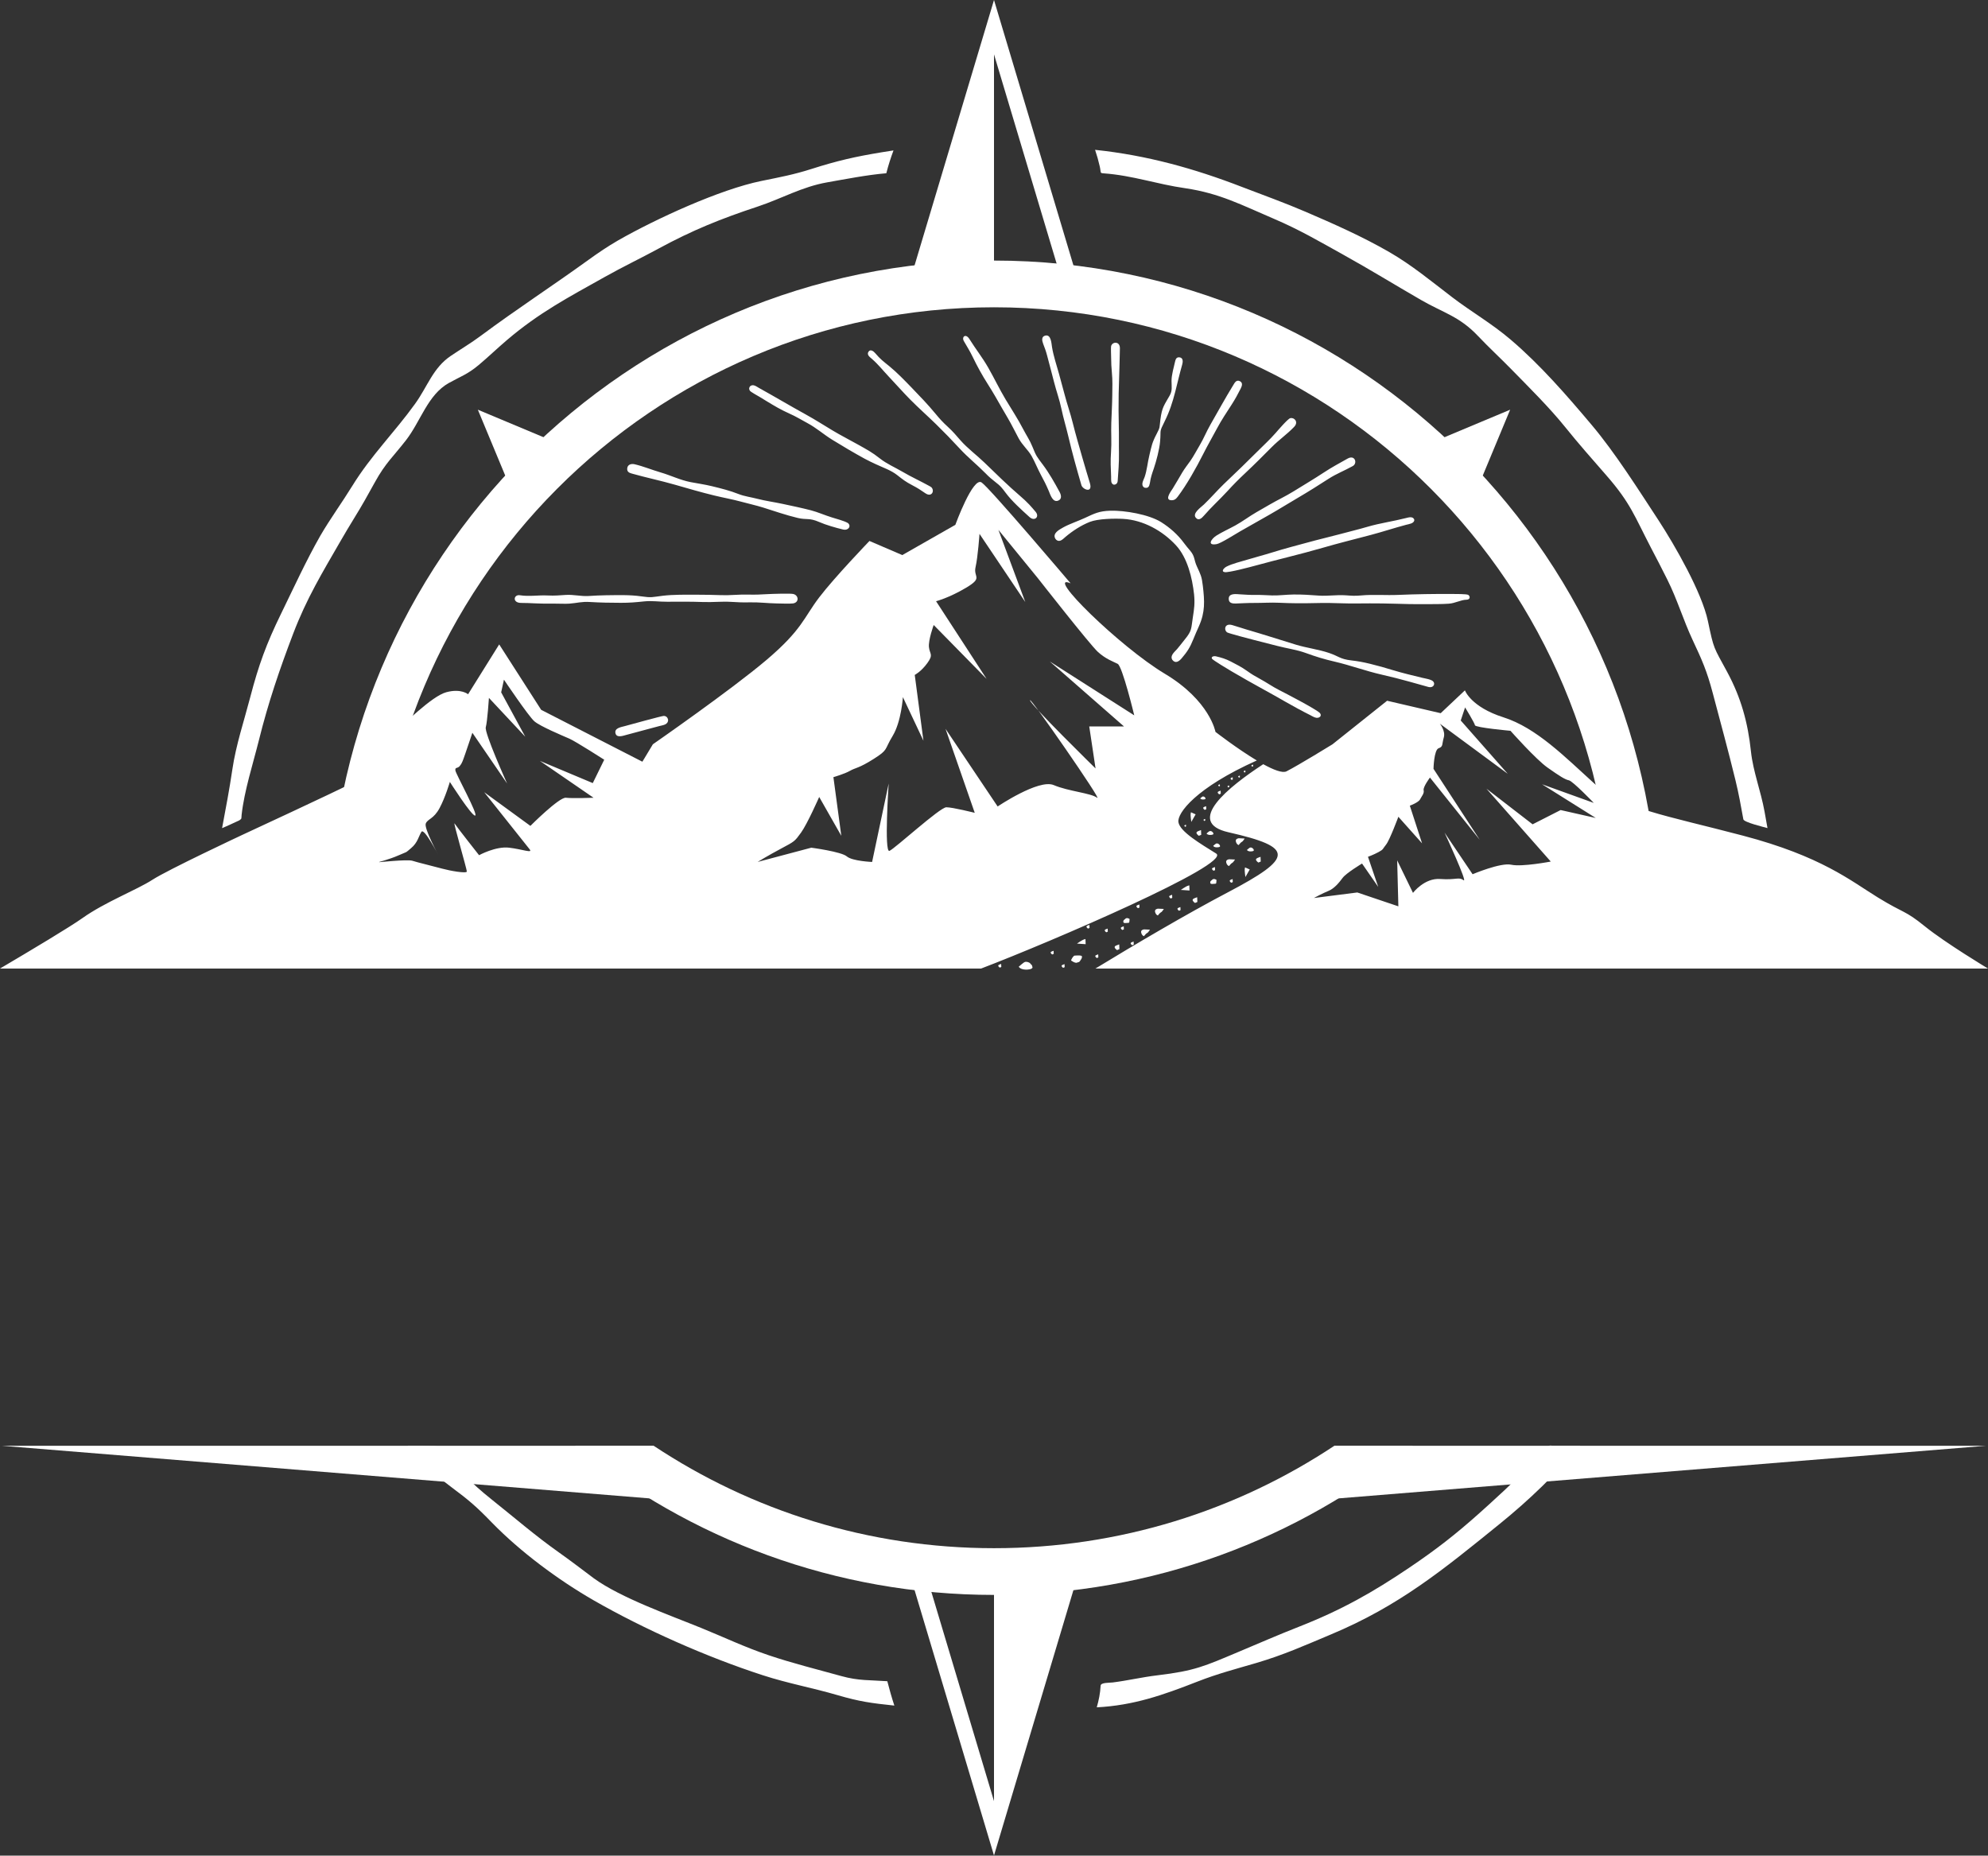
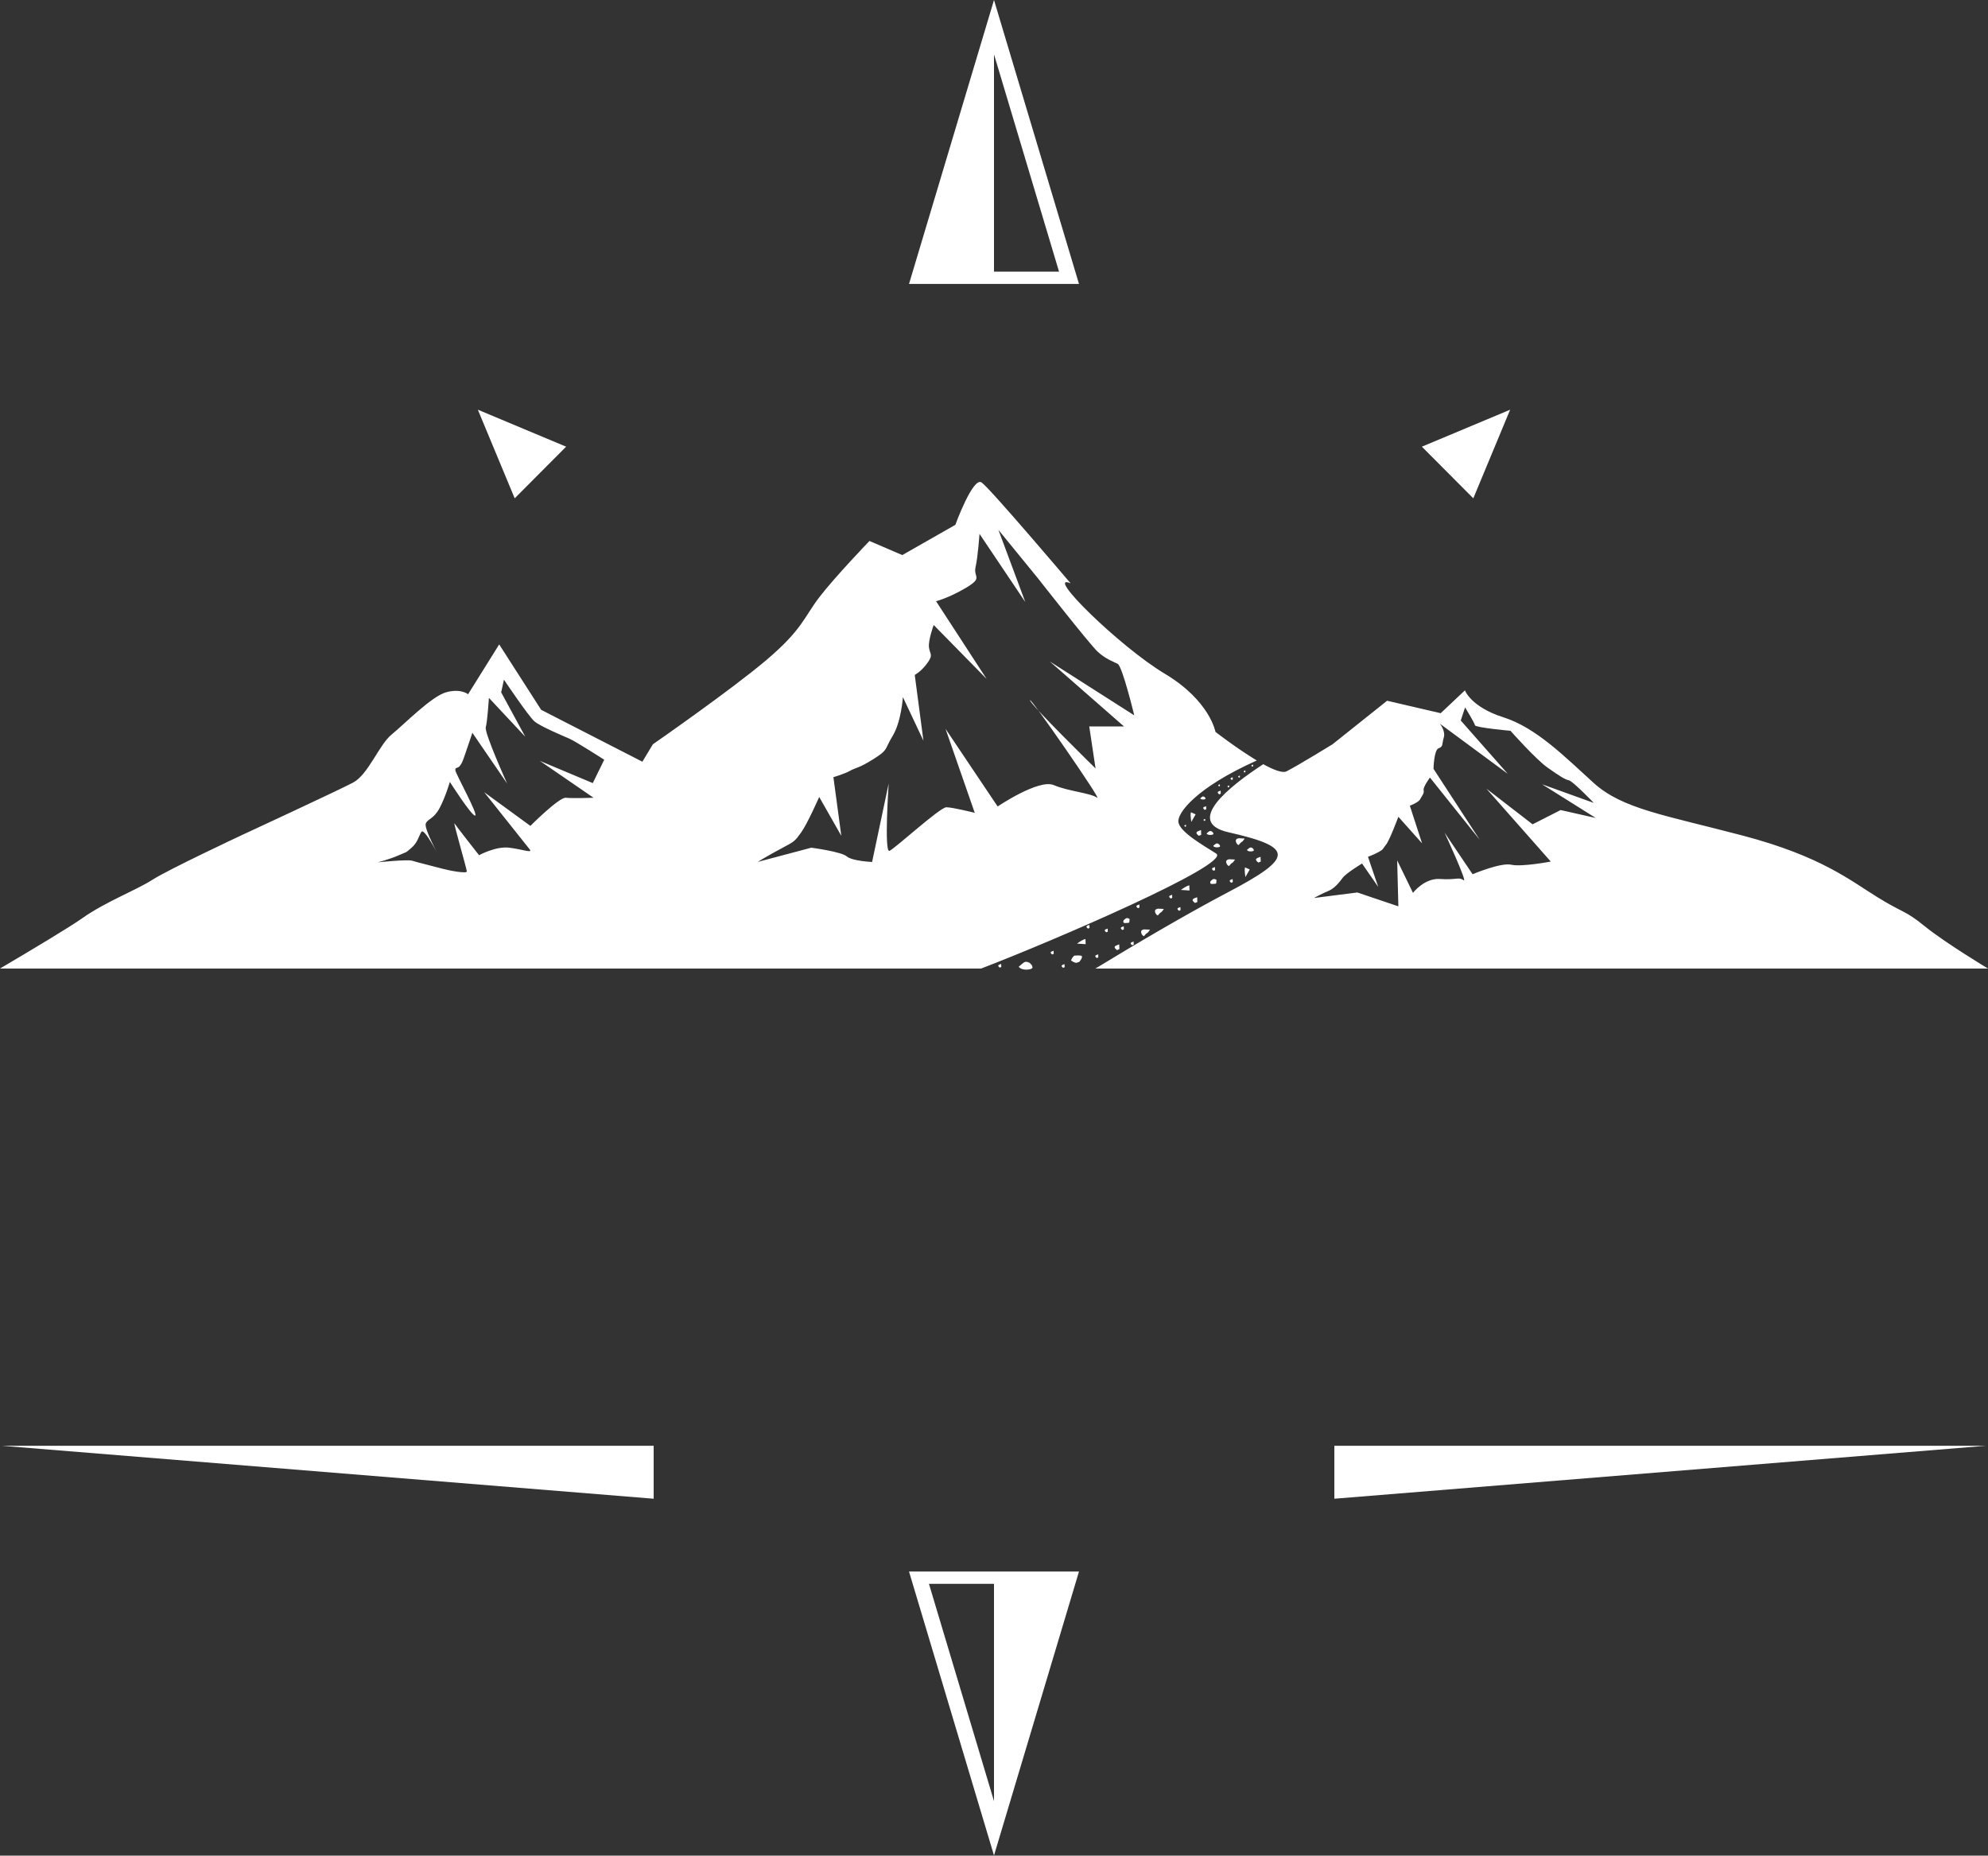
<svg xmlns="http://www.w3.org/2000/svg" fill="#000000" height="466.7" preserveAspectRatio="xMidYMid meet" version="1" viewBox="0.0 0.0 500.0 466.7" width="500" zoomAndPan="magnify">
  <rect x="0.0" y="0.0" width="500.0" height="466.7" fill="#333333" stroke="none" />
  <g>
    <g id="change1_1">
      <path clip-rule="evenodd" d="M266.36,68.326L250,13.666v54.66H266.36z M250,71.412h21.374 L250,0l-21.374,71.412H250z" fill="#ffffff" fill-rule="evenodd" />
    </g>
    <g id="change1_2">
      <path clip-rule="evenodd" d="M233.638,398.344L250,453.003v-54.659H233.638z M250,395.259 h-21.374L250,466.67l21.374-71.411H250z" fill="#ffffff" fill-rule="evenodd" />
    </g>
    <g id="change1_3">
      <path clip-rule="evenodd" d="M364.082 118.836L370.55 125.331 379.816 103.044 357.614 112.344z" fill="#ffffff" fill-rule="evenodd" />
    </g>
    <g id="change1_4">
      <path clip-rule="evenodd" d="M135.916 118.836L142.387 112.344 120.182 103.044 129.449 125.331z" fill="#ffffff" fill-rule="evenodd" />
    </g>
    <g id="change2_1">
-       <path d="M60.188,206.33c-1.464,0.653-2.841,1.346-4.332,1.951c0.944-5.048,1.834-9.671,2.587-14.777 c0.911-6.18,2.945-12.204,4.528-18.277c2.073-7.961,4.063-13.388,7.671-20.774c3.152-6.452,6.36-13.47,9.903-19.678 c2.465-4.248,5.44-8.316,8.051-12.554c4.747-7.708,10.584-13.416,15.785-20.636c3.193-4.431,4.496-9.042,9.006-12.083 c2.662-1.792,5.007-3.166,7.645-5.125c8.894-6.609,18.043-12.561,27-19.034c2.467-1.783,4.815-3.373,7.456-4.898 c9.457-5.391,25.509-12.79,36.036-14.938c4.669-0.953,8.051-1.567,12.637-3.031c6.386-2.039,10.954-3.082,17.53-4.164 c1.01-0.168,2.016-0.324,3.029-0.478c-0.72,1.97-1.285,3.703-1.804,5.743c-4.816,0.407-10.088,1.445-14.882,2.288 c-6.358,1.118-11.43,4.095-17.515,6.107c-9.163,3.032-16.32,5.906-24.828,10.523c-4.571,2.483-9.114,4.639-13.697,7.22 c-9.135,5.126-16.364,8.899-24.478,15.801c-2.419,2.059-4.782,4.335-7.151,6.316c-2.805,2.345-4.591,2.885-7.477,4.495 c-5.302,2.954-7.083,9.631-10.769,14.382c-3.155,4.07-5.172,5.739-7.797,10.515c-1.796,3.262-3.298,5.963-5.267,9.139 c-1.153,1.863-2.264,3.746-3.364,5.643c-4.672,8.097-8.57,14.501-11.952,23.368c-3.438,9.022-6.277,17.351-8.607,26.732 c-1.496,6.013-3.687,12.737-4.364,18.848C60.663,205.916,60.893,205.841,60.188,206.33 M110.897,364.297 c4.685,5.486,7.146,8.37,12.81,12.877c5.703,4.535,10.916,9.072,16.887,13.288c3.066,2.164,5.796,4.29,8.78,6.509 c6.761,4.904,19.128,9.272,27.137,12.535c5.811,2.369,10.776,4.756,16.804,6.794c5.92,2.003,12.28,3.577,18.336,5.259 c4.313,1.197,7.223,0.969,11.517,1.281c0.547,2.116,1.087,4.048,1.771,6.128c-5.808-0.615-8.693-0.99-14.28-2.624 c-6.354-1.859-12.4-2.93-18.791-5.002c-13.992-4.533-29.807-11.527-42.566-18.854c-8.872-5.1-18.416-12.188-25.567-19.524 c-3.765-3.898-5.775-5.646-10.097-8.851c-4.287-3.179-7.594-6.492-11.113-10.488c1.089,0,7.375-0.027,7.931,0.273L110.897,364.297z M374.502,378.387c5.025-4.551,10.058-9.38,14.682-14.34c0.652-0.697,0.68-0.423,1.607-0.423c2.229,0,4.458,0,6.686,0 c-6.615,7.511-12.561,13.391-20.343,19.692c-14.201,11.511-25.261,20.589-42.394,27.761c-6.638,2.778-11.814,5.13-18.829,7.193 c-5.278,1.552-9.553,2.638-14.757,4.67c-8.595,3.362-15.985,5.984-25.309,6.469c0.515-1.782,0.878-3.58,0.971-5.438 c0.042-0.842,2.163-0.707,3.038-0.817c3.801-0.479,7.388-1.341,11.277-1.802c9.398-1.122,11.821-2.295,20.377-5.896 c5.146-2.167,10.017-4.289,15.24-6.341c10.558-4.147,18.478-8.593,27.852-14.935c6.584-4.452,11.468-8.248,17.416-13.555 C372.848,379.884,373.675,379.138,374.502,378.387z M415.181,137.667c-4.078-7.836-5.061-11.105-11.122-18.055 c-3.608-4.137-7.002-7.965-10.455-12.259c-3.881-4.825-9.19-10.085-13.568-14.559c-2.771-2.833-5.551-5.376-8.308-8.291 c-4.679-4.947-8.644-5.78-14.316-9.051c-6.546-3.775-12.824-7.65-19.456-11.33c-6.186-3.435-11.11-6.347-17.685-9.149 c-7.899-3.366-13.468-6.347-22.13-7.629c-7.224-1.02-13.234-3.222-20.57-3.748c-1.017-0.075-0.607-0.142-0.976-1.751 c-0.33-1.455-0.699-2.746-1.174-4.161c12.953,1.358,24.914,4.676,37.032,9.366c5.454,2.093,10.509,3.894,15.922,6.218 c7.095,3.045,14.345,6.263,21.043,10.129c5.643,3.252,10.625,7.389,15.764,11.314c5.007,3.826,9.909,6.565,14.814,10.753 c7.433,6.337,14.073,13.992,20.364,21.457c5.896,7.001,11.677,16.172,16.771,23.934c4.125,6.333,10.909,18.143,12.427,25.366 c1.52,7.226,1.383,6.38,4.83,12.758c3.492,6.463,5.229,12.763,5.993,20.031c0.525,4.985,2.494,9.98,3.416,15.107 c0.249,1.385,0.487,2.771,0.742,4.155c-0.815-0.233-5.933-1.454-6.071-2.207c-0.639-3.517-1.135-6.347-1.991-9.86 c-1.769-7.268-3.794-14.667-5.712-21.912c-1.481-5.604-2.701-8.303-5.067-13.357c-2.359-5.04-3.791-10.016-6.347-15.152 C417.998,143.058,416.593,140.363,415.181,137.667z" fill="#ffffff" />
-     </g>
+       </g>
    <g id="change2_2">
-       <path d="M355.365,363.624C326.609,387.076,289.94,401.136,250,401.136s-76.607-14.06-105.366-37.512h19.771 c24.55,16.281,53.968,25.759,85.595,25.759c31.626,0,61.048-9.478,85.599-25.759H355.365z M250,65.534 c46.169,0,87.967,18.781,118.223,49.146c30.255,30.366,48.971,72.317,48.968,118.654c0,1.68-0.022,3.351-0.071,5.019h-11.716 c0.051-1.668,0.077-3.339,0.077-5.019c0-43.093-17.403-82.106-45.539-110.342C331.807,94.754,292.936,77.286,250,77.286 c-42.937,0-81.808,17.468-109.943,45.706c-28.135,28.236-45.538,67.249-45.538,110.342c0,1.68,0.026,3.351,0.08,5.019H82.883 c-0.051-1.668-0.075-3.339-0.075-5.019c0-46.337,18.712-88.289,48.968-118.654C162.032,84.315,203.83,65.534,250,65.534z" fill="#ffffff" />
-     </g>
+       </g>
    <g id="change2_3">
-       <path clip-rule="evenodd" d="M411.336 233.334L411.336 238.354 414.41 238.354 414.41 233.334 468.872 233.334 452.224 238.354 465.839 238.354 482.488 233.334 411.336 211.882z" fill="#ffffff" fill-rule="evenodd" />
-     </g>
+       </g>
    <g id="change2_4">
      <path clip-rule="evenodd" d="M85.589,216.914l-54.462,16.421h54.462V216.914z M88.663,233.334 v-21.452l-71.152,21.452l16.649,5.019h54.503V233.334z" fill="#ffffff" fill-rule="evenodd" />
    </g>
    <g id="change2_5">
      <path clip-rule="evenodd" d="M335.599 363.624L499.521 363.624 335.599 376.942z" fill="#ffffff" fill-rule="evenodd" />
    </g>
    <g id="change2_6">
      <path clip-rule="evenodd" d="M164.404 363.624L0.477 363.624 164.404 376.942z" fill="#ffffff" fill-rule="evenodd" />
    </g>
    <g id="change2_7">
      <path clip-rule="evenodd" d="M246.353,134.272c0,0-0.398,5.779-0.993,8.37 c-0.598,2.592,1.984,2.59-2.384,5.184c-4.371,2.59-7.546,3.387-7.546,3.387l12.708,19.534l-13.306-13.555 c0,0-1.389,3.787-1.192,5.583c0.2,1.793,1.192,1.793-0.397,3.984c-1.586,2.191-3.175,2.989-3.175,2.989l2.184,16.544l-5.166-10.962 c0,0-0.394,6.179-2.581,9.767c-2.184,3.587-0.992,3.386-4.766,5.779c-3.773,2.393-4.567,2.192-5.959,2.99 c-1.389,0.796-4.17,1.594-4.17,1.594l1.986,14.75l-5.559-9.767c0,0-2.979,6.777-4.568,8.971c-1.589,2.192-1.589,2.192-4.964,3.985 c-3.376,1.797-5.961,3.388-5.961,3.388l13.507-3.586c0,0,7.545,0.996,8.934,2.192c1.393,1.196,6.357,1.394,6.357,1.394 l4.171-19.731c0,0-1.192,17.54,0.197,16.943c1.392-0.6,12.71-10.966,14.3-10.966c1.589,0,7.148,1.398,7.148,1.398l-7.349-21.128 l13.109,19.532c0,0,10.326-6.976,14.1-5.381c3.772,1.594,9.335,1.993,10.922,3.19c1.59,1.195-17.079-25.713-16.879-24.516 c0.197,1.195,16.481,17.14,16.481,17.14l-1.587-10.563h8.739l-18.668-16.346l21.248,13.555c0,0-2.979-12.358-4.17-12.954 c-1.191-0.601-2.978-1.197-4.965-2.989c-1.986-1.796-15.096-18.538-15.096-18.538l-9.929-12.158l6.754,18.136L246.353,134.272z M362.128,182.007c0,0,1.491,1.793,0.995,3.488c-0.498,1.694-0.102,2.293-1.291,2.692c-1.191,0.396-1.293,5.182-1.293,5.182 l11.621,17.839l-12.515-15.647c0,0-1.786,2.392-1.586,3.19c0.196,0.796-0.498,1.495-0.896,2.289 c-0.397,0.798-2.581,1.596-2.581,1.596l3.079,9.468l-5.96-6.678c0,0-2.184,5.88-3.077,6.979c-0.893,1.094-0.597,1.196-1.888,1.89 c-1.291,0.7-2.679,1.197-2.679,1.197l2.58,7.574l-4.071-5.88c0,0-3.973,2.392-4.866,3.589c-0.893,1.195-2.084,2.689-3.573,3.289 c-1.491,0.598-3.674,1.793-3.674,1.793l10.922-1.394l10.326,3.486l-0.298-11.56l3.974,8.172c0,0,2.878-3.787,6.852-3.487 c3.971,0.296,4.667-0.601,5.858,0.296c1.192,0.899-4.768-11.957-4.768-11.957l7.051,10.463c0,0,7.05-2.989,9.732-2.392 c2.68,0.596,9.929-0.798,9.929-0.798l-16.185-18.335l11.617,8.97l7.051-3.588l8.836,1.994l-13.506-8.474l13.01,4.687 c0,0-5.263-5.481-6.254-5.681c-0.995-0.199-2.385-1.097-5.363-3.19s-9.335-9.268-9.335-9.268s-8.837-0.797-8.935-1.395 c-0.103-0.599-2.483-4.485-2.483-4.485l-1.093,3.29l11.818,13.402L362.128,182.007z M122.973,175.529c0,0-0.397,5.979-0.794,7.376 c-0.397,1.394,5.362,14.151,5.362,14.151l-8.737-12.757c0,0-1.192,3.588-1.787,5.282c-0.597,1.694-0.794,2.392-1.392,3.088 c-0.595,0.699-1.192,0.202-1.094,1.098c0.101,0.896,5.861,11.261,4.968,11.361c-0.896,0.1-6.357-8.471-6.357-8.471 s-1.093,3.787-2.581,6.578c-1.491,2.791-2.978,2.689-3.474,3.886c-0.499,1.195,3.175,7.971,3.175,7.971s-3.573-6.973-4.269-5.878 c-0.696,1.096-0.929,2.709-2.581,4.084c-1.653,1.376-0.598,0.7-3.081,1.793c-2.483,1.098-5.362,1.796-5.362,1.796 s7.546-0.798,8.738-0.399s5.759,1.494,7.549,1.994c1.786,0.499,6.158,1.296,6.158,0.696c0-0.596-3.577-12.855-3.081-12.058 c0.497,0.796,6.157,7.971,6.157,7.971s4.17-2.291,7.547-1.892c3.375,0.399,6.058,1.493,5.165,0.399 c-0.896-1.098-11.42-14.352-11.42-14.352l11.618,8.472c0,0,7.25-7.277,8.938-7.075c1.688,0.197,6.948,0,6.948,0l-13.501-9.272 l13.305,5.584l2.88-5.88c0,0-7.148-4.583-8.738-5.284c-1.589-0.697-7.35-3.088-8.84-4.386c-1.488-1.296-7.645-10.463-7.645-10.463 l-0.697,3.189l6.059,11.163L122.973,175.529z M316.097,191.266c-4.965-2.976-10.396-7.192-10.396-7.192s-1.393-7.831-12.738-14.62 c-11.343-6.786-30.461-25.582-23.698-22.743c0,0-20.201-23.841-22.378-25.364c-2.175-1.521-6.608,10.652-6.608,10.652 l-13.345,7.609l-8.257-3.549c0,0-8.785,9.129-12.65,14.202c-3.863,5.073-4.279,8.116-13.252,15.726 c-8.977,7.61-28.57,21.206-28.57,21.206l-2.641,4.383l-25.455-13.048l-10.558-16.454l-7.824,12.536c0,0-1.777-1.52-5.491-0.506 c-3.713,1.013-10.634,8.116-13.759,10.653c-3.122,2.536-5.85,10.056-9.7,12.085c-3.851,2.027-28.057,13.243-28.057,13.243 s-18.486,8.658-22.402,11.195c-3.919,2.536-11.881,5.579-17.593,9.636C17.592,233.143,8.014,238.872,0,243.598h246.758 c17.323-6.608,63.232-26.349,59.116-28.927c-3.872-2.426-9.097-5.474-9.488-7.88C296.021,204.534,300.754,198.138,316.097,191.266z M270.868,237.32c0.496-0.352,0.993-0.648,1.339-0.85c0.35-0.197,0.795-0.3,0.795-0.3l0.051,1.298L270.868,237.32z M291.247,228.538c0,0-0.931,0.069-0.73,0.836c0.197,0.768,0.699,0.869,0.699,0.869s0.532-0.703,0.797-0.803 c0.266-0.099,0.699-0.836,0.699-0.836L291.247,228.538z M281.491,237.518c-0.648,0.252-1.144,0.35-1.144,0.698 c0,0.348,0.598,0.747,0.598,0.747l0.595-0.25L281.491,237.518z M256.219,243.146c0,0,1.141-1.046,1.538-1.195 c0.397-0.146,1.142,0.051,1.389,0.399c0.252,0.351,0.401,0.3,0.449,0.599c0.051,0.3,0.248,0.449-0.197,0.699 C258.949,243.897,256.915,244.146,256.219,243.146z M270.17,240.359c-0.744,0.671-0.795,1.343-0.795,1.197 c0,0,1.042,0.794,1.542,0.544c0.495-0.248,0.394,0.053,0.744-0.446c0.346-0.497,0.543-0.798,0.444-1.146 C272.007,240.158,270.17,240.359,270.17,240.359z M282.929,231.189c0,0-0.373,0.226-0.397,0.448c-0.024,0.225,0,0.5,0.271,0.5 c0.276,0,0.126,0.049,0.499,0c0.371-0.051,0.669,0.024,0.72-0.176c0.049-0.199,0.075-0.822,0.075-0.822 S283.376,230.592,282.929,231.189z M287.757,233.751c0,0-0.934,0.065-0.733,0.836c0.2,0.768,0.7,0.869,0.7,0.869 s0.531-0.701,0.8-0.804c0.266-0.099,0.7-0.836,0.7-0.836L287.757,233.751z M296.99,223.818c0.495-0.349,0.991-0.648,1.339-0.846 c0.349-0.201,0.795-0.3,0.795-0.3l0.05,1.296L296.99,223.818z M301.101,225.66c-0.646,0.248-1.142,0.35-1.142,0.698 c0,0.348,0.595,0.747,0.595,0.747l0.594-0.25L301.101,225.66z M309.146,216.113c0,0-0.933,0.066-0.732,0.837 c0.2,0.767,0.699,0.867,0.699,0.867s0.535-0.702,0.801-0.801c0.267-0.102,0.699-0.837,0.699-0.837L309.146,216.113z M304.79,221.354c0,0-0.371,0.225-0.397,0.449c-0.024,0.222,0,0.499,0.275,0.499c0.271,0,0.122,0.048,0.495,0 c0.374-0.05,0.67,0.023,0.72-0.175c0.049-0.201,0.074-0.823,0.074-0.823S305.238,220.757,304.79,221.354z M317.038,215.495 c-0.645,0.25-1.142,0.349-1.142,0.7c0,0.348,0.595,0.745,0.595,0.745l0.594-0.248L317.038,215.495z M311.57,210.83 c0,0-0.932,0.066-0.731,0.836c0.201,0.769,0.699,0.87,0.699,0.87s0.531-0.704,0.801-0.804c0.266-0.099,0.698-0.836,0.698-0.836 L311.57,210.83z M313.232,220.585c-0.096-0.602-0.146-1.18-0.174-1.581c-0.026-0.4,0.081-0.848,0.081-0.848l1.183,0.523 L313.232,220.585z M305.121,212.755c0,0,0.574-0.526,0.771-0.6c0.2-0.075,0.573,0.028,0.698,0.201 c0.123,0.174,0.2,0.15,0.225,0.301c0.023,0.148,0.125,0.224-0.102,0.35C306.49,213.132,305.471,213.256,305.121,212.755z M313.612,213.777c0,0,0.573-0.524,0.771-0.601c0.2-0.075,0.573,0.027,0.698,0.202c0.122,0.173,0.2,0.149,0.225,0.299 c0.022,0.15,0.125,0.225-0.103,0.351C314.979,214.152,313.961,214.277,313.612,213.777z M299.625,206.719 c-0.096-0.599-0.146-1.177-0.171-1.579c-0.026-0.403,0.078-0.848,0.078-0.848l1.183,0.521L299.625,206.719z M302.068,208.766 c-0.646,0.252-1.141,0.352-1.141,0.7c0,0.347,0.594,0.745,0.594,0.745l0.595-0.248L302.068,208.766z M303.452,209.637 c0,0,0.573-0.526,0.773-0.6c0.196-0.075,0.57,0.024,0.696,0.201c0.126,0.174,0.199,0.149,0.224,0.301 c0.023,0.148,0.125,0.223-0.098,0.348C304.823,210.013,303.801,210.138,303.452,209.637z M301.865,200.804 c0,0,0.441-0.404,0.595-0.465c0.154-0.056,0.441,0.021,0.537,0.155c0.099,0.135,0.155,0.115,0.173,0.232 c0.021,0.116,0.1,0.173-0.074,0.27C302.923,201.09,302.134,201.188,301.865,200.804z M303.351,202.762 c-0.415,0.16-0.736,0.225-0.736,0.45c0,0.225,0.383,0.483,0.383,0.483l0.387-0.163L303.351,202.762z M307,198.855 c-0.415,0.159-0.738,0.224-0.738,0.449c0,0.225,0.386,0.481,0.386,0.481l0.386-0.161L307,198.855z M310.029,195.488 c-0.299,0.117-0.525,0.163-0.525,0.32c0,0.163,0.275,0.345,0.275,0.345l0.274-0.113L310.029,195.488z M313.215,193.77 c-0.234,0.091-0.41,0.124-0.41,0.25c0,0.123,0.211,0.267,0.211,0.267l0.217-0.09L313.215,193.77z M309.14,197.539 c-0.23,0.089-0.409,0.125-0.409,0.249c0,0.127,0.215,0.268,0.215,0.268l0.212-0.088L309.14,197.539z M306.807,197.265 c-0.233,0.087-0.409,0.124-0.409,0.25c0,0.123,0.215,0.266,0.215,0.266l0.212-0.089L306.807,197.265z M303.107,205.961 c-0.232,0.09-0.408,0.126-0.408,0.249c0,0.125,0.212,0.267,0.212,0.267l0.215-0.092L303.107,205.961z M298.283,207.423 c-0.229,0.091-0.406,0.127-0.406,0.252c0,0.124,0.212,0.265,0.212,0.265l0.213-0.086L298.283,207.423z M311.825,195.065 c-0.233,0.09-0.409,0.126-0.409,0.25c0,0.125,0.215,0.266,0.215,0.266l0.211-0.089L311.825,195.065z M315.149,192.3 c-0.229,0.088-0.406,0.125-0.406,0.25c0,0.123,0.213,0.268,0.213,0.268l0.212-0.091L315.149,192.3z M278.591,233.545 c-0.415,0.161-0.734,0.227-0.734,0.453c0,0.223,0.383,0.479,0.383,0.479l0.385-0.16L278.591,233.545z M276.21,240.023 c-0.418,0.161-0.737,0.225-0.737,0.451c0,0.224,0.385,0.481,0.385,0.481l0.383-0.162L276.21,240.023z M264.99,239.128 c-0.419,0.161-0.737,0.224-0.737,0.449c0,0.225,0.385,0.481,0.385,0.481l0.382-0.161L264.99,239.128z M294.798,225.044 c-0.416,0.163-0.738,0.226-0.738,0.45s0.385,0.483,0.385,0.483l0.386-0.163L294.798,225.044z M296.883,228.132 c-0.415,0.162-0.738,0.229-0.738,0.453s0.386,0.48,0.386,0.48l0.385-0.16L296.883,228.132z M286.555,227.485 c-0.415,0.161-0.737,0.227-0.737,0.452c0,0.222,0.386,0.48,0.386,0.48l0.385-0.159L286.555,227.485z M310.018,221.086 c-0.416,0.163-0.734,0.229-0.734,0.454c0,0.225,0.382,0.479,0.382,0.479l0.386-0.159L310.018,221.086z M305.572,218.068 c-0.417,0.161-0.737,0.229-0.737,0.449c0,0.225,0.385,0.483,0.385,0.483l0.383-0.159L305.572,218.068z M285.115,236.804 c-0.415,0.161-0.737,0.227-0.737,0.453c0,0.222,0.385,0.479,0.385,0.479l0.386-0.159L285.115,236.804z M282.633,232.969 c-0.416,0.159-0.734,0.225-0.734,0.449s0.383,0.48,0.383,0.48l0.385-0.159L282.633,232.969z M273.993,232.618 c-0.415,0.163-0.734,0.227-0.734,0.453c0,0.222,0.382,0.479,0.382,0.479l0.387-0.159L273.993,232.618z M251.801,242.435 c-0.415,0.161-0.734,0.227-0.734,0.452s0.381,0.479,0.381,0.479l0.387-0.158L251.801,242.435z M267.738,242.485 c-0.415,0.162-0.735,0.224-0.735,0.45c0,0.225,0.383,0.481,0.383,0.481l0.386-0.162L267.738,242.485z M500,243.598 c0,0-10.729-6.447-15.888-10.624c-5.156-4.177-5.061-3.1-11.851-7.277c-6.793-4.178-14.154-10.328-33.923-15.532 c-19.771-5.206-30.283-6.696-37.527-13.259c-7.244-6.566-14.429-13.875-22.662-16.486c-8.229-2.612-9.709-6.789-9.709-6.789 l-6.094,5.745l-13.476-3.132l-13.751,10.964c0,0-8.476,5.22-11.55,6.788c-1.006,0.514-3.264-0.372-5.852-1.792 c-8.74,5.718-19.812,14.604-8.768,17.114c16.685,3.786,16.484,6.377-0.197,15.146c-10.381,5.458-23.34,13.092-33.243,19.135H500z" fill="#ffffff" fill-rule="evenodd" />
    </g>
    <g id="change1_5">
-       <path d="M280.076,121.886c-0.765-0.286-0.592-1.242-0.619-1.953c-0.09-2.249-0.188-3.945-0.024-6.22 c0.18-2.456-0.022-4.864,0.066-7.353c0.087-2.363,0.221-4.602,0.248-6.979c0.021-2.106,0.097-3.619-0.104-5.748 c-0.117-1.236-0.174-2.342-0.179-3.585c-0.004-0.519-0.097-2.693-0.007-3.004c0.332-1.182,2.276-1.245,2.208,0.608 c-0.077,2.387-0.084,4.738-0.186,7.136c-0.113,2.755-0.161,5.729-0.149,8.488c0.013,2.417,0.11,4.762,0.085,7.19 c-0.031,2.449,0.093,4.617-0.076,7.117c-0.074,1.118-0.16,2.238-0.228,3.358C281.079,121.526,280.682,121.966,280.076,121.886 M271.941,121.868c-1.159-4-2.279-7.984-3.227-12.041c-0.57-2.417-1.267-4.656-1.785-7.123c-0.47-2.244-1.274-4.421-1.842-6.678 c-0.549-2.195-1.156-4.386-1.723-6.583c-0.3-1.161-0.592-1.907-1.01-3.011c-0.281-0.746-0.487-1.792,0.558-2.032 c1.44-0.331,1.523,1.907,1.676,2.862c0.362,2.244,1.148,4.546,1.76,6.755c0.493,1.79,0.972,3.529,1.443,5.329 c0.621,2.375,1.425,4.611,2.022,7.033c0.723,2.921,1.577,5.781,2.396,8.675c0.607,2.149,1.264,4.275,1.9,6.412 c0.791,2.663-1.693,1.697-2.101,0.625L271.941,121.868z M244.646,89.775c-0.708-1.482-1.44-2.598-2.232-3.995 c-0.606-1.064,0.472-2.012,1.417-0.486c1.553,2.489,3.244,4.591,4.729,7.193c1.509,2.645,2.776,5.32,4.353,7.964 c1.502,2.511,3.063,4.849,4.412,7.458c0.825,1.598,1.667,2.762,2.354,4.474c0.938,2.336,1.081,2.458,2.613,4.497 c1.56,2.074,2.946,4.531,4.186,6.824c0.406,0.755,0.689,1.817-0.353,2.218c-1.336,0.517-1.933-1.435-2.33-2.386 c-0.66-1.574-1.239-2.687-2.044-4.184c-0.813-1.515-1.475-3.204-2.284-4.64c-0.885-1.568-2.311-2.708-3.274-4.481 c-0.956-1.753-1.736-3.42-2.776-5.173c-0.459-0.78-0.92-1.556-1.368-2.344c-1.2-2.114-2.308-4.063-3.617-6.119 C247.019,94.379,245.788,92.143,244.646,89.775z M258.926,130.041c-1.953-1.766-4.479-4.036-6.017-6.129 c-1.602-2.183-1.859-2.023-3.797-3.685c-0.436-0.374-0.815-0.749-1.216-1.16c-2.166-2.2-4.466-4.008-6.581-6.308 c-1.855-2.018-3.877-4.095-5.834-6.011c-2.144-2.096-4.46-4.144-6.557-6.261c-1.837-1.865-3.605-3.879-5.416-5.792 c-1.46-1.544-2.605-3.034-4.215-4.434c-0.502-0.435-1.371-1.02-0.86-1.796c0.478-0.729,1.275-0.129,1.669,0.333 c1.384,1.627,1.981,2.012,3.597,3.33c1.853,1.512,3.901,3.628,5.578,5.363c2.117,2.201,4.053,4.198,6.01,6.567 c1.108,1.34,1.846,2.145,3.131,3.322c1.293,1.187,2.001,2.057,3.128,3.345c1.78,2.04,4.089,3.721,6.064,5.634 c2.99,2.888,5.792,5.656,8.95,8.371c0.824,0.711,1.568,1.388,2.318,2.183c0.555,0.597,1.084,1.205,1.606,1.835 C261.521,130.011,260.187,131.192,258.926,130.041z M188.628,97.175c0.749-0.684,1.553,0.002,2.258,0.393 c3.97,2.2,7.842,4.511,11.826,6.704c2.322,1.281,4.418,2.632,6.674,3.984c2.062,1.239,4.322,2.381,6.437,3.574 c2.112,1.184,3.553,1.939,5.482,3.479c1.667,1.327,3.818,2.249,5.694,3.349c2.237,1.316,4.442,2.302,6.676,3.541 c0.176,0.099,0.425,0.227,0.58,0.354c0.881,0.9,0.075,2.603-1.518,1.505c-1.243-0.859-1.923-1.302-3.274-2.009 c-1.727-0.911-2.318-1.39-3.827-2.571c-1.568-1.224-3.48-1.846-5.287-2.693c-0.977-0.459-1.928-0.896-2.877-1.413 c-2.688-1.479-5.416-3.076-8.024-4.692l-0.19-0.116c-2.157-1.34-3.944-2.954-6.181-4.15c-1.595-0.854-2.817-1.635-4.505-2.383 c-2.198-0.98-3.704-1.889-5.735-3.118c-0.583-0.351-1.159-0.705-1.736-1.062c-0.472-0.292-2.25-1.241-2.486-1.571 C188.347,97.902,188.368,97.538,188.628,97.175z M211.968,133.159c-1.792-0.421-4.248-1.136-5.918-1.866 c-2.56-1.121-3.128-0.485-5.416-1.027c-2.954-0.703-5.828-1.712-8.723-2.621c-1.736-0.545-3.68-0.962-5.466-1.457 c-2.175-0.599-4.538-1.013-6.764-1.557c-3.354-0.812-6.561-1.756-9.874-2.706c-3.599-1.034-7.285-1.799-10.895-2.819 c-0.663-0.188-1.239-0.429-1.161-1.301c0.083-0.944,0.974-1.232,1.804-1.052c2.163,0.489,4.418,1.433,6.605,2.068 c2.605,0.76,4.917,1.931,7.546,2.438c1.813,0.348,3.491,0.573,5.313,1.014c2.336,0.567,4.535,1.109,6.775,1.995 c1.431,0.563,3.102,0.773,4.625,1.171c2.104,0.546,4.245,0.828,6.391,1.287c2.324,0.497,4.836,1.022,7.133,1.615 c1.744,0.454,3.548,1.269,5.336,1.812c0.974,0.297,3.041,0.859,3.874,1.34l0.078,0.045l0.132,0.104 c0.777,0.816-0.117,1.783-1.175,1.563L211.968,133.159z M141.485,151.844c-2.359-0.06-4.6,0.026-6.979-0.096 c-1.186-0.063-2.27-0.1-3.458-0.107c-2.276-0.022-1.85-2.17-0.308-1.932c2.408,0.376,4.588-0.063,7.023,0.059 c1.768,0.084,2.848-0.029,4.577-0.14c1.905-0.121,3.69,0.381,5.696,0.27c1.512-0.083,2.815-0.173,4.341-0.186 c2.984-0.026,5.978-0.152,8.929,0.279c2.602,0.381,2.77,0.169,5.336-0.146c2.664-0.328,5.992-0.276,8.705-0.27 c2.062,0.003,3.988,0.039,6.046,0.111c2.27,0.08,4.43-0.202,6.736-0.143c1.822,0.052,3.131-0.009,4.941-0.116 c0.998-0.06,5.685-0.21,6.428-0.038c1.404,0.316,1.55,2.143-0.05,2.377c-0.738,0.104-3.199,0.018-4.093,0.004 c-2.36-0.036-4.466-0.34-6.855-0.274c-1.682,0.046-2.937-0.018-4.601-0.12c-2.338-0.145-4.618,0.124-7.005,0.039 c-3.056-0.107-6.02-0.104-9.075-0.072c-2.064,0.025-3.744-0.302-5.855-0.083c-2.062,0.216-3.689,0.359-5.798,0.352 c-2.608-0.005-5.174-0.043-7.78-0.205c-2.166-0.136-3.178,0.266-5.207,0.415C142.593,151.864,142.071,151.856,141.485,151.844z M168.039,181.04c-0.015,1.26-1.275,1.326-2.226,1.575c-2.778,0.719-5.535,1.505-8.319,2.23c-0.827,0.216-2.465,0.833-2.713-0.492 c-0.236-1.251,1.446-1.482,2.336-1.725c1.121-0.305,9.392-2.587,9.832-2.569C167.558,180.083,167.928,180.456,168.039,181.04z M287.798,122.632c-0.995-0.653-0.209-1.811,0.084-2.647c0.585-1.68,0.752-3.682,1.189-5.464c0.569-2.353,0.665-3.168,1.831-5.382 c0.939-1.787,0.678-1.538,0.956-3.669c0.4-3.07,0.94-3.526,2.355-6.042c0.681-1.213,0.44-2.2,0.44-3.557v-0.192 c0.003-1.308,0.566-3.376,0.887-4.732c0.141-0.585,0.326-1.166,1.124-1.07c0.964,0.115,0.859,1.146,0.669,1.824 c-0.66,2.316-1.156,4.505-1.745,6.815c-0.708,2.73-1.432,4.985-2.694,7.515c-1.414,2.834-0.846,1.887-1.124,5.058 c-0.166,1.928-0.938,4.861-1.565,6.71c-0.48,1.401-0.785,2.219-1.001,3.707C289.041,122.378,288.767,122.902,287.798,122.632z M312.061,97.696c-0.773,1.516-1.332,2.565-2.255,4.008c-1.339,2.084-2.575,3.901-3.749,6.104c-1.15,2.155-2.318,4.162-3.43,6.365 c-1.748,3.463-4.122,7.706-6.455,10.796c-0.448,0.597-0.927,0.933-1.739,0.831c-1.542-0.188,0.158-2.357,0.505-2.908 c0.848-1.358,1.599-2.705,2.414-4.068c0.609-1.016,1.347-1.946,2.034-2.912c0.807-1.143,1.618-2.714,2.363-3.952 c0.979-1.637,1.688-3.438,2.673-5.148c1.88-3.259,3.731-6.678,5.7-9.867c0.385-0.624,0.795-1.529,1.719-1.076 C312.646,96.266,312.371,97.09,312.061,97.696z M325.405,107.446c-1.703,1.771-3.707,3.154-5.493,4.946 c-2.227,2.238-4.338,4.367-6.644,6.528c-1.668,1.562-3.026,2.923-4.565,4.614c-1.944,2.114-3.994,3.948-5.892,6.143 c-0.537,0.617-1.331,1.418-2.066,0.524c-0.92-1.12,1.305-2.596,2.066-3.327c1.691-1.629,3.232-3.406,4.914-5.052 c0.165-0.159,0.329-0.315,0.493-0.471c2.756-2.624,5.446-5.202,8.129-7.901c1.554-1.558,2.999-2.854,4.464-4.526 c0.614-0.699,3.063-3.577,3.697-3.749c0.986-0.263,2.133,0.93,1.041,2.115L325.405,107.446z M340.112,117.283 c-2.029,1.127-4.016,1.877-5.97,3.14c-2.601,1.678-5.054,3.226-7.73,4.793c-2.401,1.403-4.707,2.858-7.14,4.242 c-2.444,1.39-4.911,2.774-7.346,4.171c-1.152,0.663-4.906,3.047-5.921,3.223c-2.542,0.444-1.32-1.334-0.129-2.104 c1.365-0.881,3.323-1.769,4.798-2.581c1.832-1.004,3.508-2.294,5.359-3.358c1.108-0.635,2.217-1.268,3.318-1.912 c1.992-1.159,3.964-2.063,5.948-3.292c2.581-1.598,5.096-3.079,7.647-4.759c2.004-1.318,3.904-2.334,5.984-3.504 c1.854-1.041,2.518,1.128,1.371,1.836L340.112,117.283z M355.718,130.831c-0.111,0.847-1.359,0.976-2.062,1.16 c-3.002,0.796-5.953,1.777-8.977,2.576c-4.052,1.073-8.032,2.05-12.065,3.226c-5.586,1.616-11.251,2.92-16.857,4.459 c-1.195,0.327-6.733,1.808-7.729,1.646c-1.03-0.165-0.143-1.077,0.409-1.368c1.476-0.773,3.629-1.265,5.255-1.763 c2.09-0.638,4.169-1.162,6.279-1.822c3.173-0.993,6.596-1.878,9.818-2.75c0.362-0.096,0.724-0.195,1.085-0.291 c1.954-0.524,3.917-0.966,5.885-1.499c2.408-0.655,4.738-1.2,7.149-1.907c3.234-0.948,6.476-1.374,9.737-2.21 c0.586-0.147,1.639-0.474,2.015,0.301L355.718,130.831z M350.776,151.838c-2.046-0.079-4.203-0.072-6.258-0.086 c-2.211-0.018-4.277,0.08-6.513-0.007c-2.578-0.098-4.807-0.126-7.385-0.061c-3.047,0.075-5.822,0.061-8.869-0.084 c-2.091-0.099-4.23,0.058-6.349,0.046c-1.574-0.01-3.079,0.094-4.646,0.144c-0.854,0.023-1.729-0.121-1.72-1.204 c0.012-1.468,1.915-1.16,2.867-1.105c1.393,0.08,2.468,0.173,3.881,0.146c1.481-0.023,2.742,0.09,4.183,0.129 c1.769,0.045,3.558-0.213,5.37-0.233c2.232-0.024,4.133,0.113,6.343,0.273c2.333,0.167,4.412-0.235,6.785-0.07 c1.604,0.111,2.281,0.177,3.916,0.03c3.091-0.281,6.129,0.006,9.27-0.132c4.463-0.189,9.147-0.263,13.615-0.236 c0.61,0.002,3.601-0.012,3.995,0.222c0.517,0.309,0.594,1.201-0.431,1.226c-1.439,0.032-2.813,0.882-4.436,0.998 c-1.855,0.135-3.972,0.097-5.855,0.117C356.034,151.981,353.286,151.924,350.776,151.838z M359.058,172.723 c-1.49-0.415-2.984-0.836-4.478-1.253c-2.408-0.669-4.613-1.236-7.054-1.788c-4.035-0.914-7.865-2.352-11.896-3.286 c-2.597-0.599-4.673-1.235-7.172-2.147c-2.391-0.869-4.789-1.16-7.259-1.808c-1.907-0.499-3.743-0.977-5.659-1.447 c-0.718-0.177-6.563-1.704-6.906-1.943c-0.842-0.59-0.682-2.386,1.284-1.836c1.124,0.319,2.32,0.741,3.472,1.077 c4.224,1.235,8.34,2.551,12.538,3.848c2.757,0.833,5.741,1.196,8.376,2.096c2.426,0.825,2.724,1.522,5.5,1.853 c1.83,0.215,3.02,0.438,4.8,0.869c1.944,0.468,3.859,1.016,5.772,1.603c2.339,0.715,4.955,1.333,7.342,1.912 c0.709,0.175,2.306,0.393,2.767,0.941c0.588,0.699-0.077,1.669-1.188,1.374L359.058,172.723z M332.039,180.248 c-0.814,0.719-1.809-0.042-2.628-0.449c-4.102-2.044-7.958-4.419-11.987-6.6c-2.543-1.376-5.175-2.905-7.681-4.36 c-0.696-0.402-4.748-2.838-4.924-3.171c-0.274-0.519,0.484-0.716,0.989-0.6c1.38,0.324,2.471,0.646,3.731,1.302 c1.592,0.832,2.613,1.313,4.107,2.374c1.219,0.871,1.934,1.289,3.234,1.995c1.7,0.915,3.126,1.951,4.882,2.84 c1.577,0.796,9.133,4.722,10.167,5.72C332.195,179.601,332.285,179.907,332.039,180.248z M265.441,135.506 c-0.816-1.352,0.938-2.276,1.947-2.844c1.571-0.884,3.714-1.579,5.425-2.376c2.474-1.148,3.608-1.751,6.438-1.837 c3.615-0.109,9.706,0.941,12.78,2.866c2.204,1.383,4.206,3.15,5.744,5.252c0.556,0.758,0.987,1.247,1.574,1.946 c1.219,1.455,0.917,2.272,1.661,3.901c0.983,2.152,1.237,2.542,1.515,4.931c0.439,3.817,0.625,6.558-0.995,10.18 c-0.513,1.151-0.946,2.117-1.415,3.289c-0.801,2.011-1.539,3.147-2.945,4.791c-0.651,0.752-1.552,1.376-2.325,0.338 c-0.635-1.064,0.554-1.958,1.22-2.715c0.633-0.723,1.303-1.648,1.944-2.429c1.846-2.24,1.56-2.748,1.999-5.502 c0.346-2.191,0.537-3.585,0.31-5.826c-0.451-4.137-1.661-9.194-4.549-12.321c-3.388-3.665-8.228-6.356-13.252-6.647 c-2.235-0.129-6.381-0.047-8.418,0.758c-2.175,0.86-4.316,2.25-6.099,3.753c-0.653,0.551-1.433,1.497-2.345,0.744L265.441,135.506z" fill="#ffffff" />
-     </g>
+       </g>
  </g>
</svg>